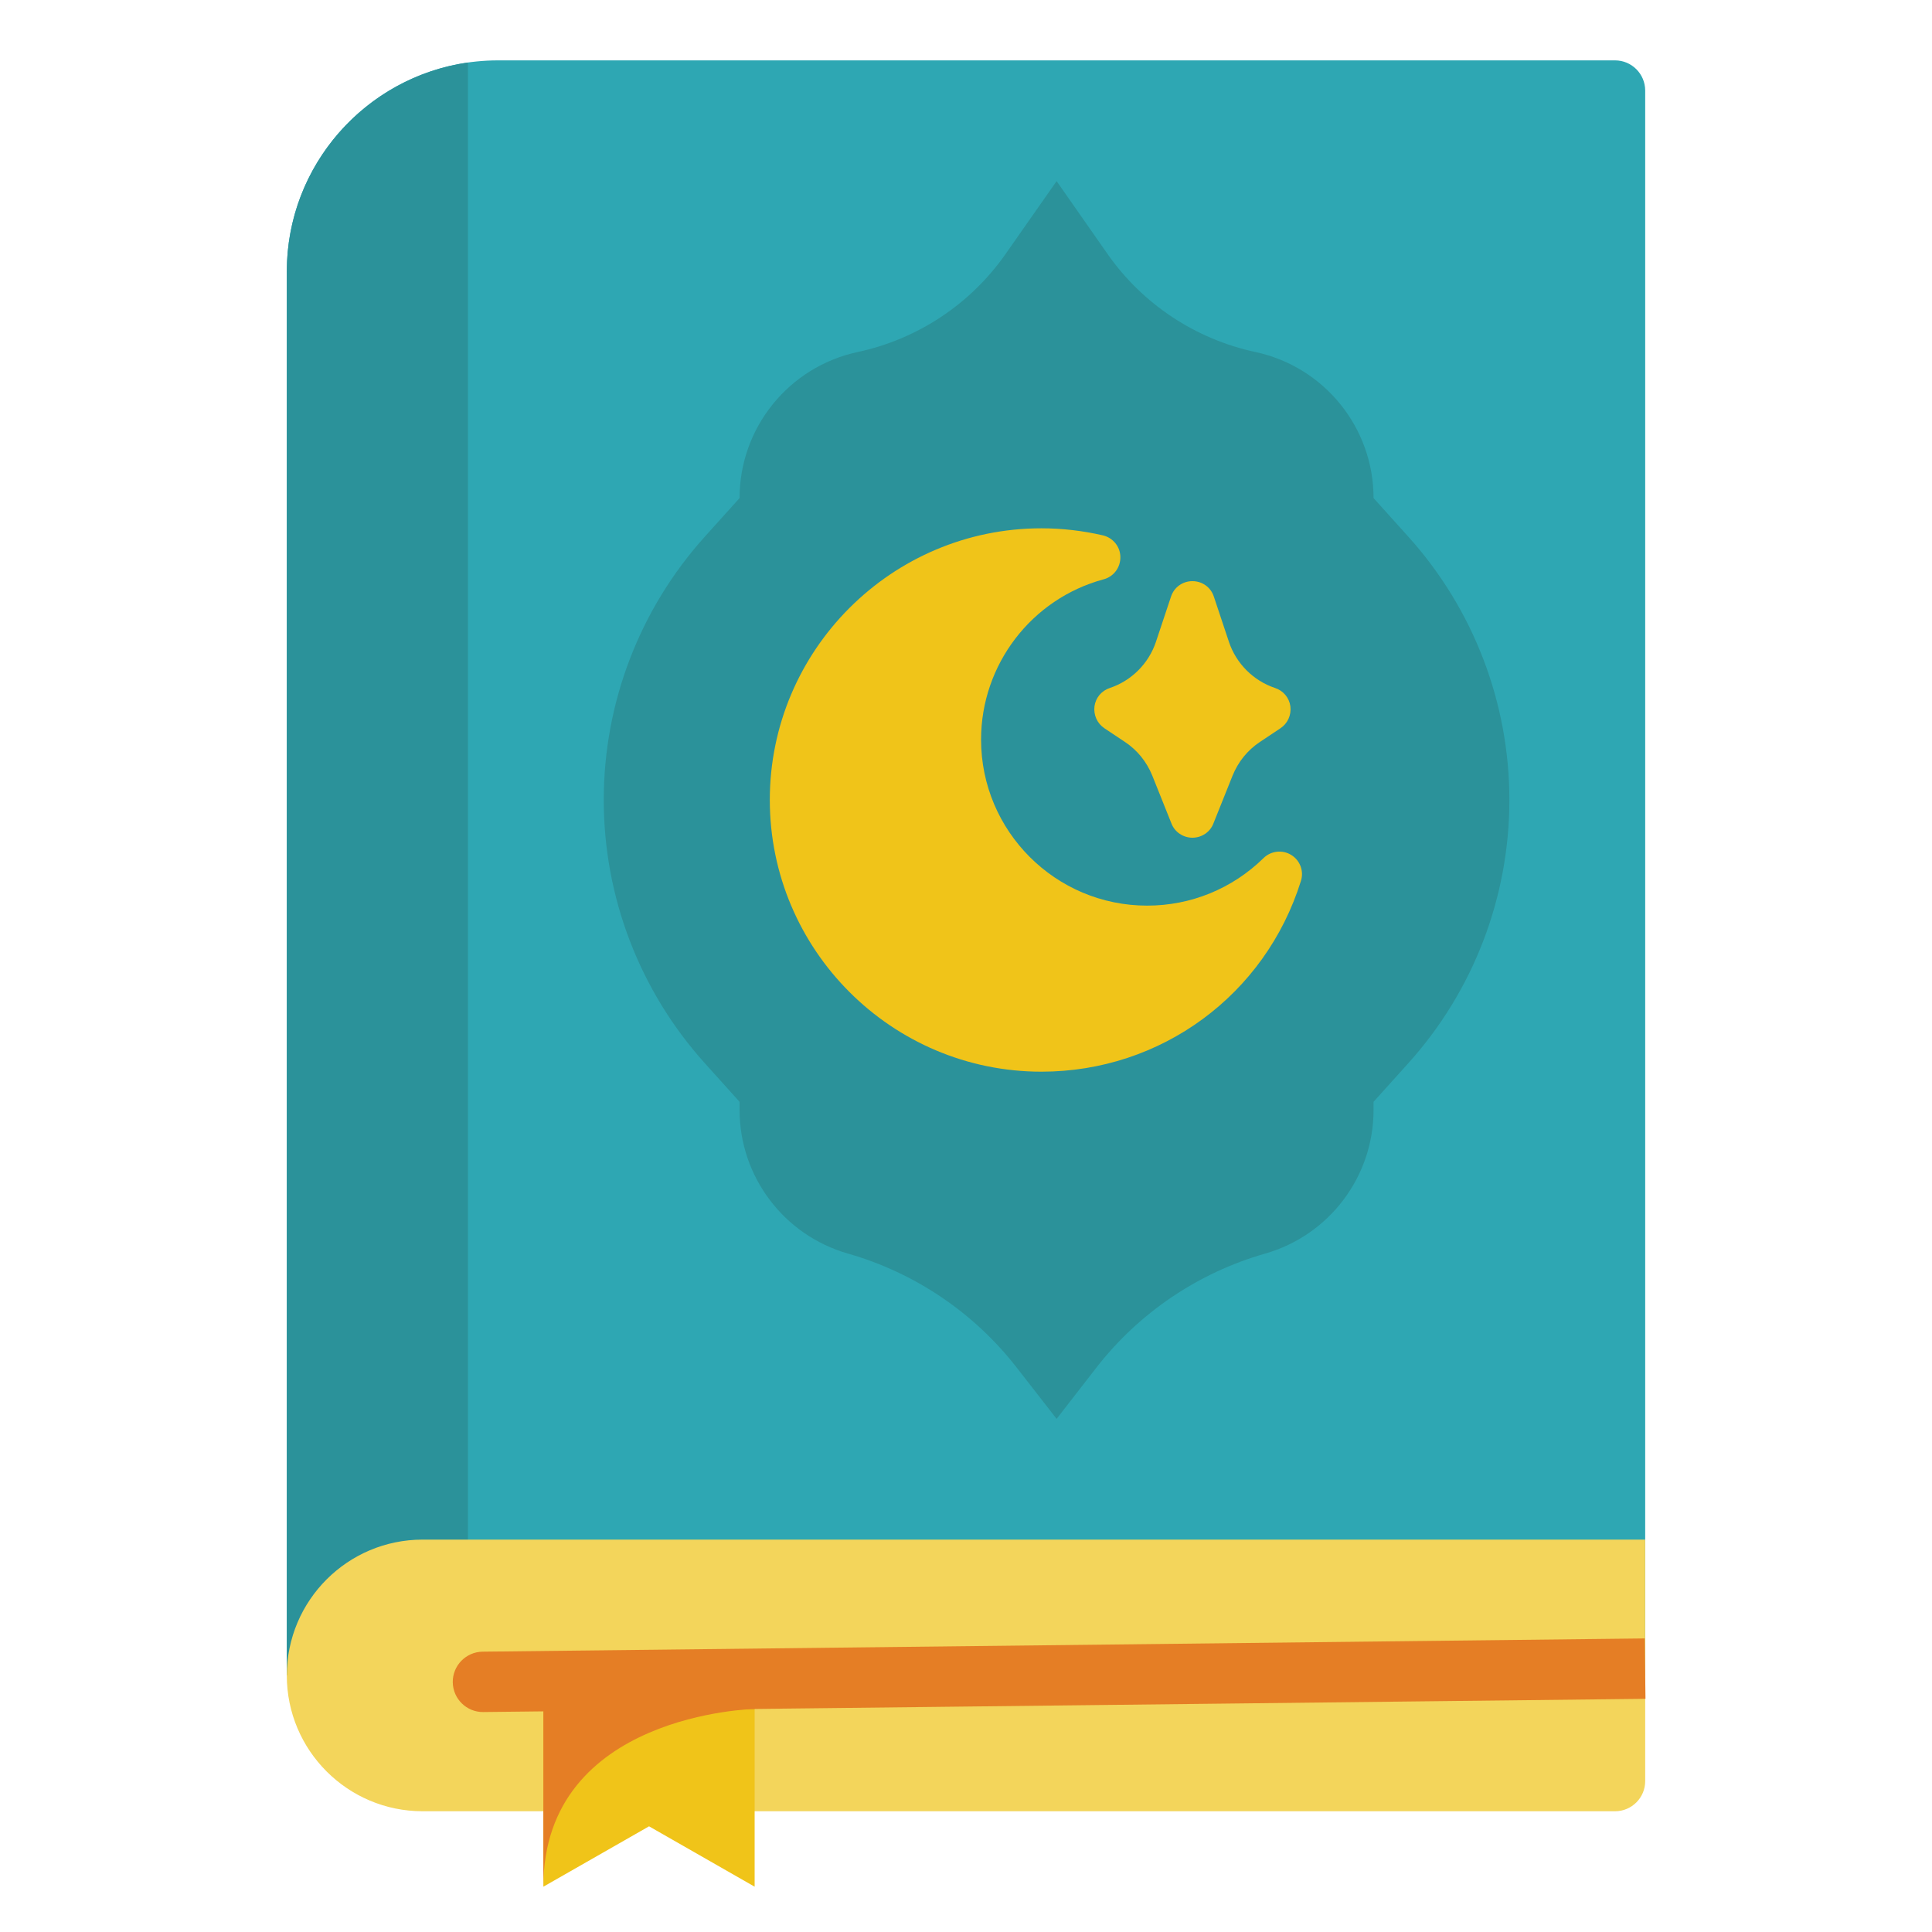
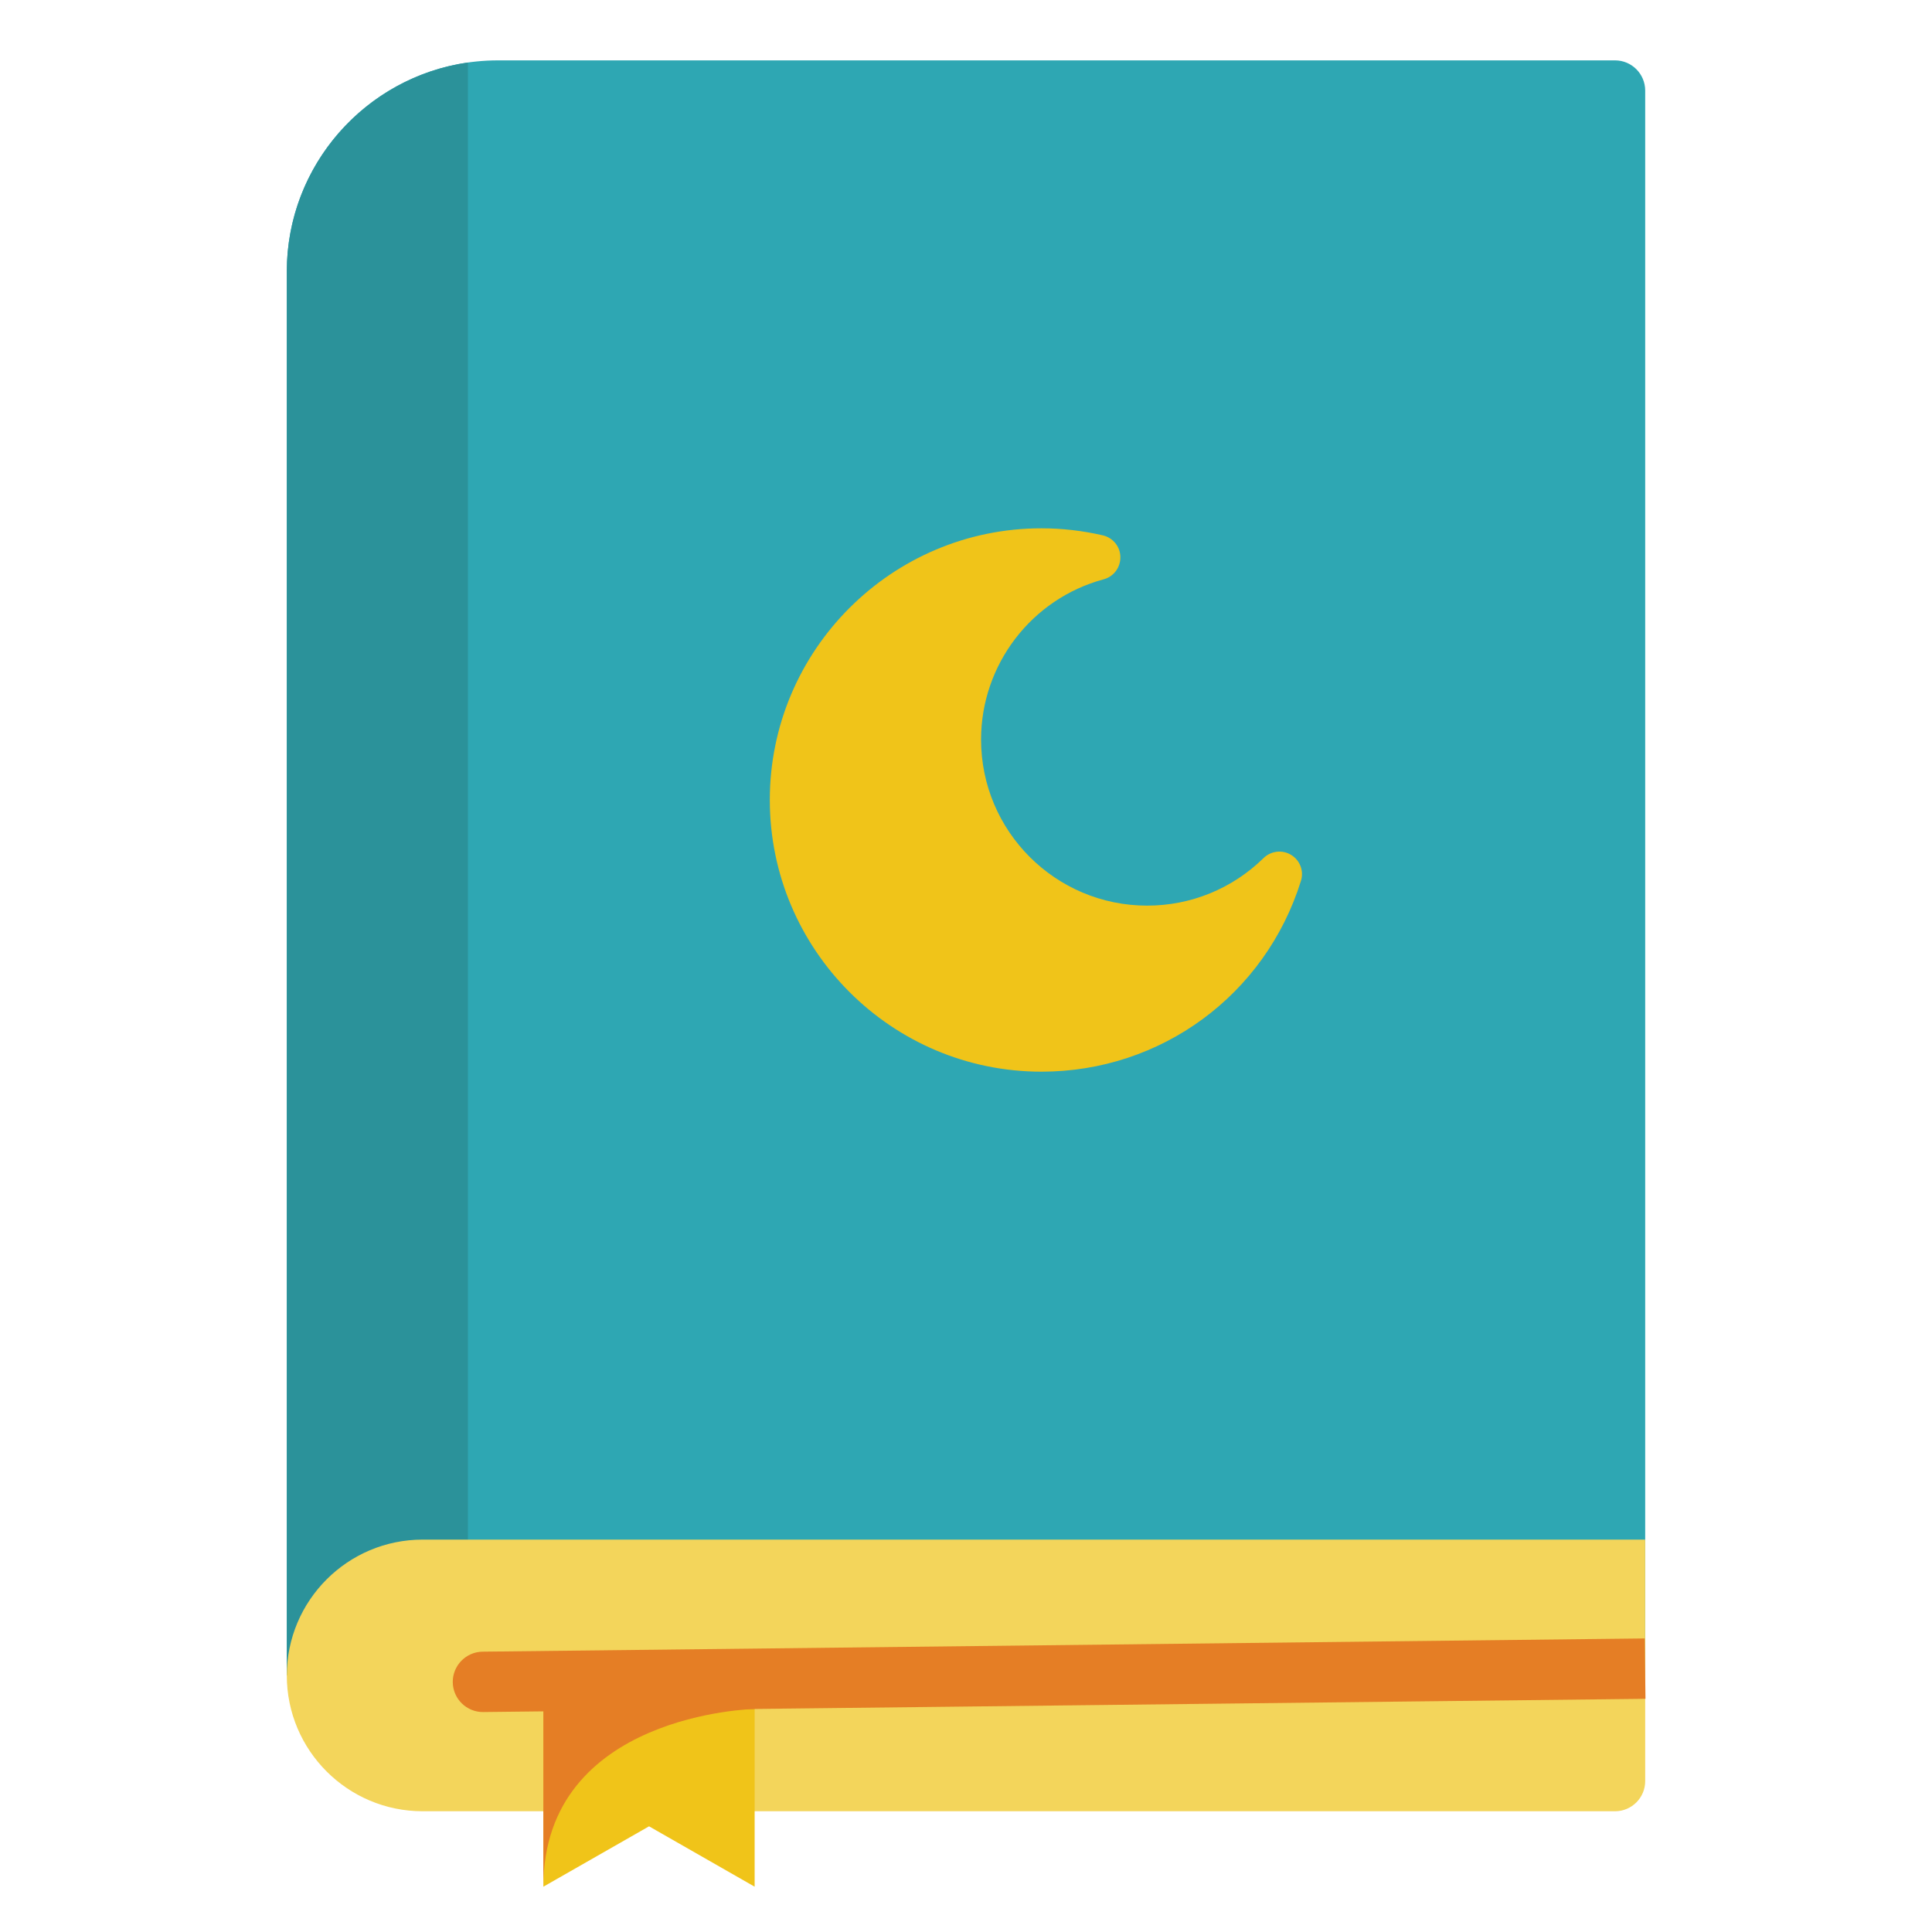
<svg xmlns="http://www.w3.org/2000/svg" width="20" height="20" viewBox="0 0 20 20" fill="none">
  <path d="M5.156 0.625H16.719C16.891 0.625 17.031 0.765 17.031 0.938V17.344H2.969V2.812C2.969 1.605 3.949 0.625 5.156 0.625Z" fill="#2EA7B3" />
  <path d="M4.844 0.647V17.344H2.969V2.813C2.969 1.711 3.784 0.799 4.844 0.647Z" fill="#2B929A" />
  <path d="M4.375 15.938H17.031V18.438C17.031 18.61 16.891 18.75 16.719 18.75H4.375C3.599 18.75 2.969 18.12 2.969 17.344C2.969 16.568 3.599 15.938 4.375 15.938Z" fill="#F3D55B" />
-   <path d="M15.625 8.281C15.625 9.287 15.253 10.258 14.58 11.005L14.219 11.406V11.49C14.219 12.18 13.761 12.787 13.097 12.977C12.405 13.175 11.793 13.588 11.351 14.156L10.938 14.688L10.524 14.156C10.082 13.588 9.47 13.175 8.778 12.977C8.114 12.787 7.656 12.18 7.656 11.49V11.406L7.295 11.005C6.622 10.257 6.25 9.287 6.25 8.281C6.25 7.275 6.622 6.305 7.295 5.557L7.656 5.156C7.656 4.427 8.166 3.797 8.879 3.644C9.499 3.511 10.046 3.149 10.41 2.629L10.938 1.875L11.465 2.629C11.829 3.149 12.376 3.511 12.996 3.644C13.709 3.797 14.219 4.427 14.219 5.156L14.58 5.557C15.253 6.305 15.625 7.275 15.625 8.281Z" fill="#2B929A" />
  <path d="M7.812 17.188V19.531L6.719 18.906L5.625 19.531V17.188H7.812Z" fill="#F0C419" />
  <path d="M7.812 17.188V17.691C7.812 17.691 5.625 17.736 5.625 19.531V17.188H7.812Z" fill="#E57E25" />
  <path d="M4.996 17.098L17.026 16.961L17.034 17.586L5.003 17.723C4.831 17.725 4.689 17.587 4.687 17.414C4.685 17.242 4.824 17.1 4.996 17.098Z" fill="#E57E25" />
  <path d="M13.467 9.12C13.098 10.3 12.019 11.094 10.781 11.094C9.231 11.094 7.969 9.833 7.969 8.281C7.969 6.73 9.231 5.469 10.781 5.469C10.995 5.469 11.209 5.494 11.417 5.542C11.522 5.567 11.597 5.659 11.598 5.766C11.6 5.873 11.53 5.969 11.425 5.997C10.678 6.198 10.156 6.881 10.156 7.656C10.156 8.605 10.927 9.375 11.875 9.375C12.328 9.375 12.756 9.2 13.08 8.883C13.156 8.808 13.275 8.794 13.366 8.85C13.458 8.906 13.5 9.017 13.467 9.12Z" fill="#F0C419" />
-   <path d="M13.358 7.312C13.369 7.402 13.33 7.489 13.255 7.539L13.042 7.681C12.914 7.766 12.818 7.886 12.76 8.028L12.561 8.525C12.527 8.614 12.439 8.672 12.344 8.672C12.249 8.672 12.161 8.614 12.127 8.525L11.928 8.028C11.87 7.886 11.774 7.766 11.646 7.681L11.433 7.539C11.358 7.489 11.319 7.402 11.33 7.312C11.342 7.223 11.403 7.15 11.489 7.122C11.713 7.047 11.891 6.869 11.966 6.645L12.122 6.177C12.153 6.08 12.242 6.016 12.344 6.016C12.446 6.016 12.535 6.08 12.566 6.177L12.722 6.645C12.797 6.869 12.975 7.047 13.199 7.122C13.285 7.15 13.346 7.223 13.358 7.312Z" fill="#F0C419" />
</svg>